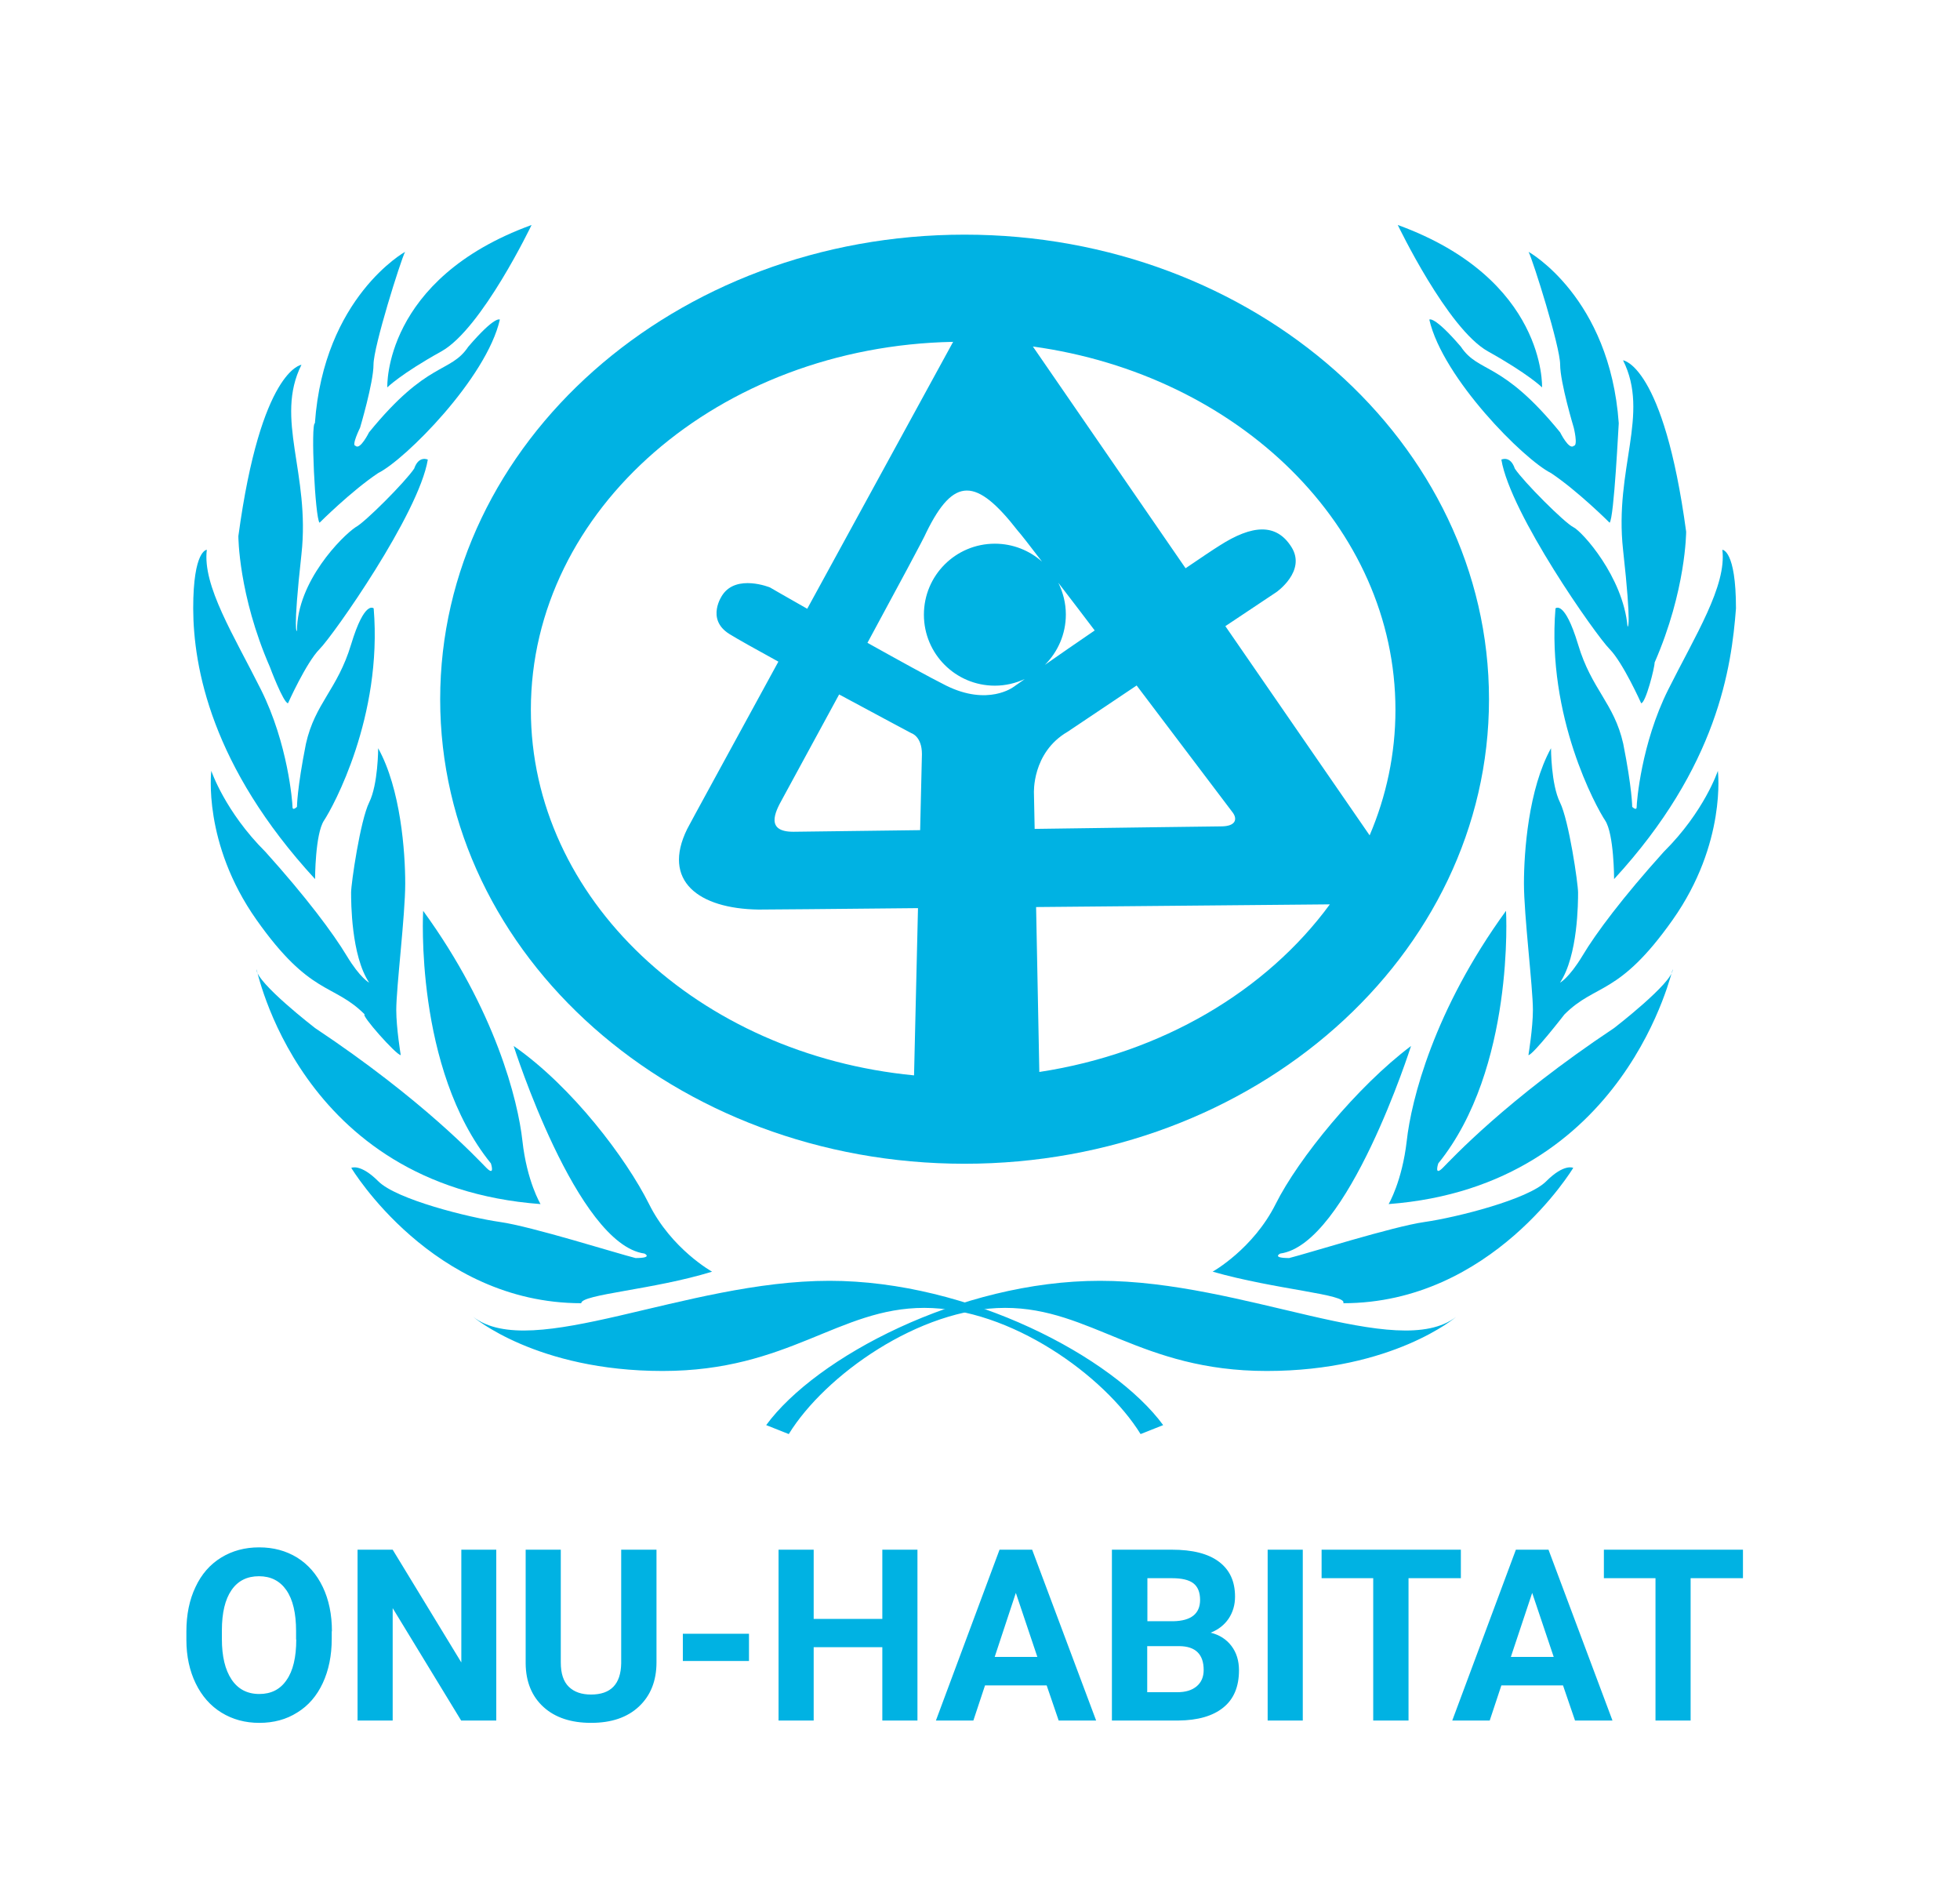
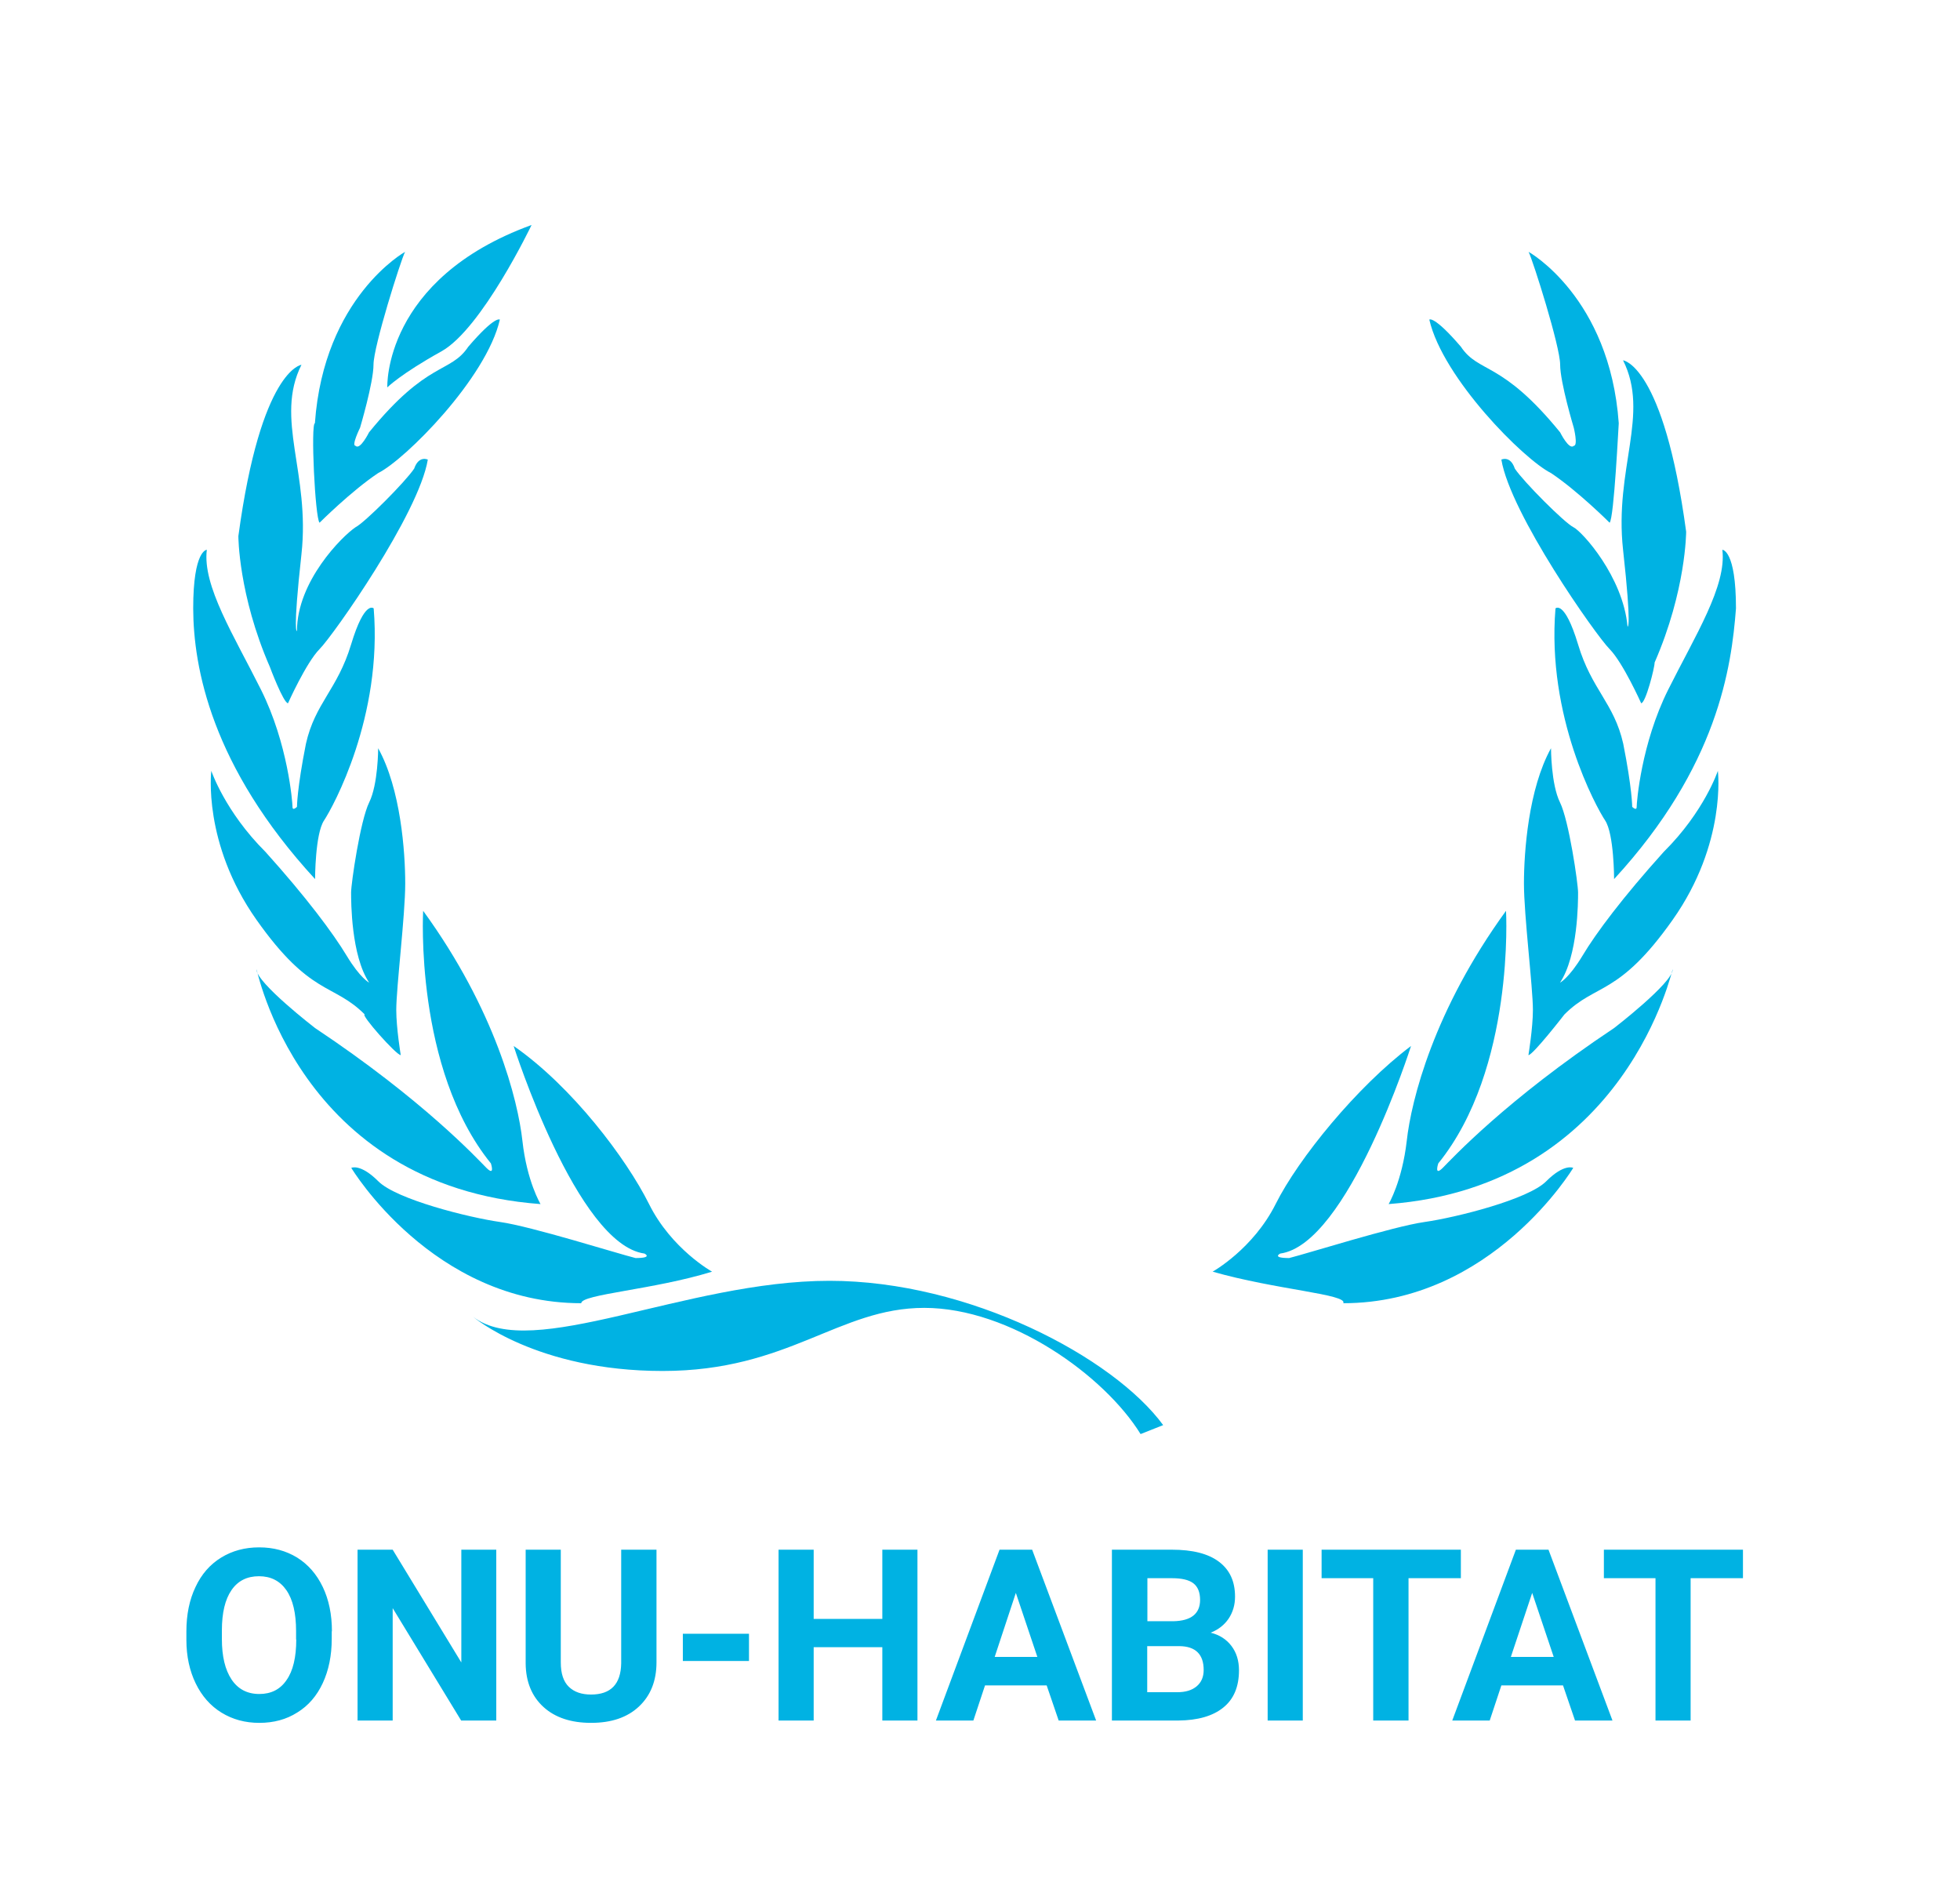
<svg xmlns="http://www.w3.org/2000/svg" xml:space="preserve" style="enable-background:new 0 0 109.36 105.98;" viewBox="0 0 109.36 105.98" y="0px" x="0px" id="Layer_1" version="1.1">
  <style type="text/css">
	.st0{fill:#00B2E3;}
</style>
  <g>
    <path d="M97.25,86.45h-7.76v1.59h2.88v7.94h1.96v-7.94h2.92V86.45z M85.49,88.86l1.2,3.57H84.3L85.49,88.86z    M87.88,95.98h2.09l-3.57-9.53h-1.82l-3.55,9.53h2.09l0.65-1.96h3.44L87.88,95.98z M81.5,86.45h-7.76v1.59h2.88v7.94h1.97v-7.94   h2.92V86.45z M72.69,86.45h-1.96v9.53h1.96V86.45z M64.01,88.04h1.38c0.54,0,0.94,0.09,1.19,0.28c0.25,0.19,0.38,0.5,0.38,0.93   c0,0.77-0.5,1.17-1.49,1.19h-1.45V88.04z M65.81,91.83c0.9,0.01,1.35,0.46,1.35,1.33c0,0.39-0.13,0.69-0.39,0.91   c-0.26,0.22-0.62,0.33-1.08,0.33h-1.68v-2.57H65.81z M65.75,95.98c1.08-0.01,1.92-0.25,2.5-0.72c0.59-0.47,0.88-1.17,0.88-2.08   c0-0.54-0.14-0.99-0.42-1.36c-0.28-0.37-0.67-0.62-1.16-0.74c0.43-0.17,0.76-0.43,1-0.78c0.24-0.36,0.36-0.77,0.36-1.23   c0-0.86-0.3-1.5-0.9-1.95s-1.47-0.67-2.63-0.67h-3.34v9.53H65.75z M56.68,88.86l1.2,3.57H55.5L56.68,88.86z M59.07,95.98h2.09   l-3.57-9.53h-1.82l-3.55,9.53h2.09l0.65-1.96h3.44L59.07,95.98z M51.19,86.45h-1.96v3.86H45.4v-3.86h-1.96v9.53h1.96v-4.09h3.83   v4.09h1.96V86.45z M41.79,91.14h-3.69v1.52h3.69V91.14z M34.66,86.45v6.34c-0.02,1.16-0.58,1.74-1.68,1.74   c-0.53,0-0.94-0.14-1.24-0.43c-0.3-0.29-0.45-0.74-0.45-1.36v-6.29h-1.96v6.35c0.01,1.03,0.35,1.84,1,2.43   c0.65,0.59,1.54,0.88,2.65,0.88c1.13,0,2.02-0.3,2.67-0.91c0.65-0.61,0.98-1.43,0.98-2.47v-6.28H34.66z M27.7,86.45h-1.96v6.29   l-3.83-6.29h-1.96v9.53h1.96v-6.27l3.82,6.27h1.96V86.45z M16.53,91.46c0,0.99-0.18,1.75-0.54,2.26c-0.35,0.52-0.86,0.78-1.52,0.78   c-0.67,0-1.19-0.27-1.55-0.81c-0.36-0.54-0.54-1.29-0.54-2.26v-0.47c0-0.99,0.18-1.74,0.54-2.26s0.87-0.77,1.53-0.77   c0.66,0,1.17,0.26,1.53,0.78c0.36,0.52,0.54,1.28,0.54,2.28V91.46z M18.52,91c0-0.93-0.17-1.76-0.51-2.47   c-0.34-0.71-0.82-1.26-1.43-1.64c-0.62-0.38-1.32-0.57-2.12-0.57c-0.8,0-1.5,0.19-2.12,0.57c-0.62,0.38-1.1,0.93-1.43,1.64   c-0.34,0.71-0.51,1.54-0.51,2.48v0.47c0,0.92,0.18,1.73,0.52,2.43c0.34,0.7,0.82,1.25,1.44,1.63c0.62,0.38,1.32,0.57,2.11,0.57   c0.8,0,1.51-0.19,2.12-0.58c0.62-0.38,1.09-0.93,1.42-1.64c0.33-0.71,0.5-1.53,0.5-2.47V91z" class="st0" />
  </g>
  <g>
-     <path d="M42.75,79.5c2.77-3.78,10.82-8.05,18.62-8.05c8.05,0,16.61,4.53,19.88,2.01c0,0-3.52,3.02-10.57,3.02   c-7.05,0-9.81-3.52-14.6-3.52S46.02,76.73,44.01,80L42.75,79.5z" class="st0" />
-   </g>
+     </g>
  <g>
    <path d="M67.66,70.94c0,0,2.26-1.26,3.52-3.78c1.26-2.52,4.53-6.54,7.55-8.81c0,0-3.52,11.07-7.3,11.58   c0,0-0.5,0.25,0.5,0.25c1.01-0.25,5.79-1.76,7.55-2.01c1.76-0.25,5.79-1.26,6.79-2.27c1.01-1.01,1.51-0.75,1.51-0.75   s-4.53,7.55-12.83,7.55C75.21,72.2,71.19,71.95,67.66,70.94" class="st0" />
  </g>
  <g>
    <path d="M77.48,67.17c0,0,0.75-1.26,1.01-3.52c0.25-2.27,1.51-7.3,5.54-12.84c0,0,0.5,8.81-3.78,14.09   c0,0-0.25,0.75,0.25,0.25c0.5-0.5,3.52-3.78,9.56-7.8c0,0,3.27-2.52,3.27-3.27C93.34,53.83,90.82,66.16,77.48,67.17" class="st0" />
  </g>
  <g>
    <path d="M85.28,58.86c0,0,0.25-1.51,0.25-2.52c0-1.26-0.5-5.28-0.5-7.05c0-1.76,0.25-5.28,1.51-7.55   c0,0,0,2.01,0.5,3.02c0.5,1.01,1.01,4.53,1.01,5.03c0,0.5,0,3.52-1.01,5.03c0,0,0.5-0.25,1.26-1.51c0.75-1.26,2.26-3.27,4.53-5.79   C95.1,45.27,95.85,43,95.85,43s0.5,4.03-2.52,8.31c-3.02,4.28-4.28,3.52-6.04,5.28C87.29,56.59,85.53,58.86,85.28,58.86" class="st0" />
  </g>
  <g>
    <path d="M90.06,49.04c0,0,0-2.52-0.5-3.27c-0.5-0.75-3.27-5.79-2.77-11.83c0,0,0.5-0.5,1.26,2.01   c0.75,2.52,2.01,3.27,2.52,5.54c0.5,2.52,0.5,3.52,0.5,3.52s0.25,0.25,0.25,0c0-0.25,0.25-3.52,1.76-6.54s3.27-5.79,3.02-7.8   c0,0,0.76,0,0.76,3.27C96.61,37.22,95.85,42.75,90.06,49.04" class="st0" />
  </g>
  <g>
    <path d="M91.57,39.23c0,0-1.01-2.26-1.76-3.02c-0.76-0.76-5.54-7.55-6.04-10.57c0,0,0.5-0.25,0.75,0.5   c0.5,0.75,2.77,3.02,3.27,3.27c0.5,0.25,2.77,2.77,3.02,5.54c0,0,0.25,0.25-0.25-4.28c-0.5-4.53,1.51-7.55,0-10.57   c0,0,2.26,0.25,3.52,9.56c0,0,0,3.27-1.76,7.3C92.33,37.22,91.82,39.23,91.57,39.23" class="st0" />
  </g>
  <g>
    <path d="M89.81,29.16c0,0-1.76-1.76-3.27-2.77c-1.51-0.75-6.04-5.29-6.79-8.56c0,0,0.25-0.25,1.76,1.51   c1.01,1.51,2.26,0.75,5.54,4.78c0,0,0.5,1.01,0.76,0.75c0.25,0,0-1.01,0-1.01s-0.76-2.52-0.76-3.52c0-1.01-1.51-5.79-1.76-6.29   c0,0,4.53,2.52,5.03,9.56C90.31,23.63,90.06,28.91,89.81,29.16" class="st0" />
  </g>
  <g>
-     <path d="M86.04,21.61c0,0,0.25-6.04-8.05-9.06c0,0,2.77,5.79,5.03,7.05C85.28,20.86,86.04,21.61,86.04,21.61" class="st0" />
-   </g>
+     </g>
  <g>
    <path d="M64.9,79.5c-2.77-3.78-10.82-8.05-18.62-8.05c-8.05,0-16.61,4.53-19.88,2.01c0,0,3.52,3.02,10.57,3.02   c7.05,0,9.81-3.52,14.6-3.52S61.62,76.73,63.64,80L64.9,79.5z" class="st0" />
  </g>
  <g>
    <path d="M39.73,70.94c0,0-2.27-1.26-3.52-3.78c-1.26-2.52-4.28-6.54-7.55-8.81c0,0,3.52,11.07,7.3,11.58   c0,0,0.5,0.25-0.5,0.25c-1.01-0.25-5.79-1.76-7.55-2.01c-1.76-0.25-5.79-1.26-6.8-2.27c-1.01-1.01-1.51-0.75-1.51-0.75   s4.53,7.55,12.83,7.55C32.43,72.2,36.46,71.95,39.73,70.94" class="st0" />
  </g>
  <g>
    <path d="M30.16,67.17c0,0-0.76-1.26-1.01-3.52c-0.25-2.27-1.51-7.3-5.54-12.84c0,0-0.5,8.81,3.78,14.09   c0,0,0.25,0.75-0.25,0.25c-0.5-0.5-3.52-3.78-9.56-7.8c0,0-3.27-2.52-3.27-3.27C14.31,53.83,16.57,66.16,30.16,67.17" class="st0" />
  </g>
  <g>
    <path d="M22.36,58.86c0,0-0.25-1.51-0.25-2.52c0-1.26,0.5-5.28,0.5-7.05c0-1.76-0.25-5.28-1.51-7.55   c0,0,0,2.01-0.5,3.02c-0.5,1.01-1.01,4.53-1.01,5.03c0,0.5,0,3.52,1.01,5.03c0,0-0.5-0.25-1.26-1.51   c-0.76-1.26-2.26-3.27-4.53-5.79C12.55,45.27,11.79,43,11.79,43s-0.5,4.03,2.52,8.31c3.02,4.28,4.28,3.52,6.04,5.28   C20.1,56.59,22.11,58.86,22.36,58.86" class="st0" />
  </g>
  <g>
    <path d="M17.58,49.04c0,0,0-2.52,0.5-3.27c0.5-0.75,3.27-5.79,2.77-11.83c0,0-0.5-0.5-1.26,2.01   c-0.76,2.52-2.01,3.27-2.52,5.54c-0.5,2.52-0.5,3.52-0.5,3.52s-0.25,0.25-0.25,0c0-0.25-0.25-3.52-1.76-6.54s-3.27-5.79-3.02-7.8   c0,0-0.76,0-0.76,3.27C10.79,37.22,11.79,42.75,17.58,49.04" class="st0" />
  </g>
  <g>
    <path d="M16.07,39.23c0,0,1.01-2.26,1.76-3.02c0.76-0.76,5.54-7.55,6.04-10.57c0,0-0.5-0.25-0.76,0.5   c-0.5,0.75-2.77,3.02-3.27,3.27c-0.75,0.5-3.27,3.02-3.27,5.79c0,0-0.25,0.25,0.25-4.28s-1.51-7.55,0-10.57   c0,0-2.26,0.25-3.52,9.56c0,0,0,3.27,1.76,7.3C15.06,37.22,15.82,39.23,16.07,39.23" class="st0" />
  </g>
  <g>
    <path d="M17.83,29.16c0,0,1.76-1.76,3.27-2.77c1.51-0.75,6.04-5.29,6.79-8.56c0,0-0.25-0.25-1.76,1.51   c-1.01,1.51-2.26,0.75-5.54,4.78c0,0-0.5,1.01-0.75,0.75c-0.25,0,0.25-1.01,0.25-1.01s0.75-2.52,0.75-3.52   c0-1.01,1.51-5.79,1.76-6.29c0,0-4.53,2.52-5.03,9.56C17.33,23.63,17.58,28.91,17.83,29.16" class="st0" />
  </g>
  <g>
    <path d="M21.61,21.61c0,0-0.25-6.04,8.05-9.06c0,0-2.77,5.79-5.03,7.05C22.36,20.86,21.61,21.61,21.61,21.61" class="st0" />
  </g>
  <g>
-     <path d="M68.37,34.93l2.85-1.9c0,0,1.68-1.17,0.84-2.51c-0.84-1.34-2.18-1.26-4.02-0.08   c-0.37,0.23-1.05,0.69-1.89,1.26l-8.52-12.37c11.47,1.58,20.23,10.05,20.23,20.27c0,2.46-0.51,4.82-1.44,7L68.37,34.93z    M57.99,59.8l-0.18-9.2c6.8-0.06,13.82-0.13,16.39-0.15C70.66,55.28,64.82,58.76,57.99,59.8 M29.62,39.59   c0-11.18,10.5-20.27,23.56-20.52c-1.55,2.83-4.97,9.09-8.14,14.89c-1.22-0.69-2.08-1.19-2.08-1.19s-1.86-0.76-2.65,0.42   c0,0-0.96,1.34,0.39,2.18c0.4,0.25,1.45,0.84,2.73,1.54c-2.76,5.06-5.01,9.17-5.09,9.34c-1.42,2.89,0.63,4.44,3.98,4.49   c0.34,0,4.07-0.03,8.9-0.08L51,59.99C38.97,58.83,29.62,50.14,29.62,39.59 M58.3,37.09c0.72-0.72,1.17-1.71,1.17-2.81   c0-0.64-0.16-1.24-0.42-1.77c0.61,0.79,1.3,1.7,2.03,2.66C60.04,35.88,59.07,36.55,58.3,37.09 M57.69,44.26   c0,0-0.13-2.27,1.88-3.44l3.85-2.58c2.78,3.67,5.13,6.78,5.37,7.1c0.24,0.33,0.2,0.76-0.67,0.76c-0.64,0-4.98,0.07-10.39,0.14   L57.69,44.26z M46.82,38.74c2.15,1.16,4.03,2.16,4.03,2.16s0.59,0.17,0.59,1.17l-0.1,4.24c-3.79,0.05-6.79,0.09-7.06,0.09   c-1.57,0.01-1.05-1.08-0.64-1.81C44.43,43.13,45.61,40.97,46.82,38.74 M56.79,29.61c0.14,0.15,0.64,0.79,1.35,1.72   c-0.7-0.62-1.62-1-2.63-1c-2.19,0-3.96,1.77-3.96,3.96c0,2.19,1.77,3.96,3.96,3.96c0.6,0,1.16-0.14,1.67-0.37   c-0.4,0.28-0.63,0.44-0.63,0.44s-1.42,1.09-3.77-0.08c-0.92-0.46-2.64-1.41-4.38-2.38c1.71-3.16,3.17-5.87,3.28-6.15   C53.22,26.56,54.48,26.64,56.79,29.61 M53.82,13.09c-16.16,0-29.26,11.6-29.26,25.92s13.1,25.91,29.26,25.91   s29.26-11.6,29.26-25.91S69.98,13.09,53.82,13.09" class="st0" />
-   </g>
+     </g>
</svg>